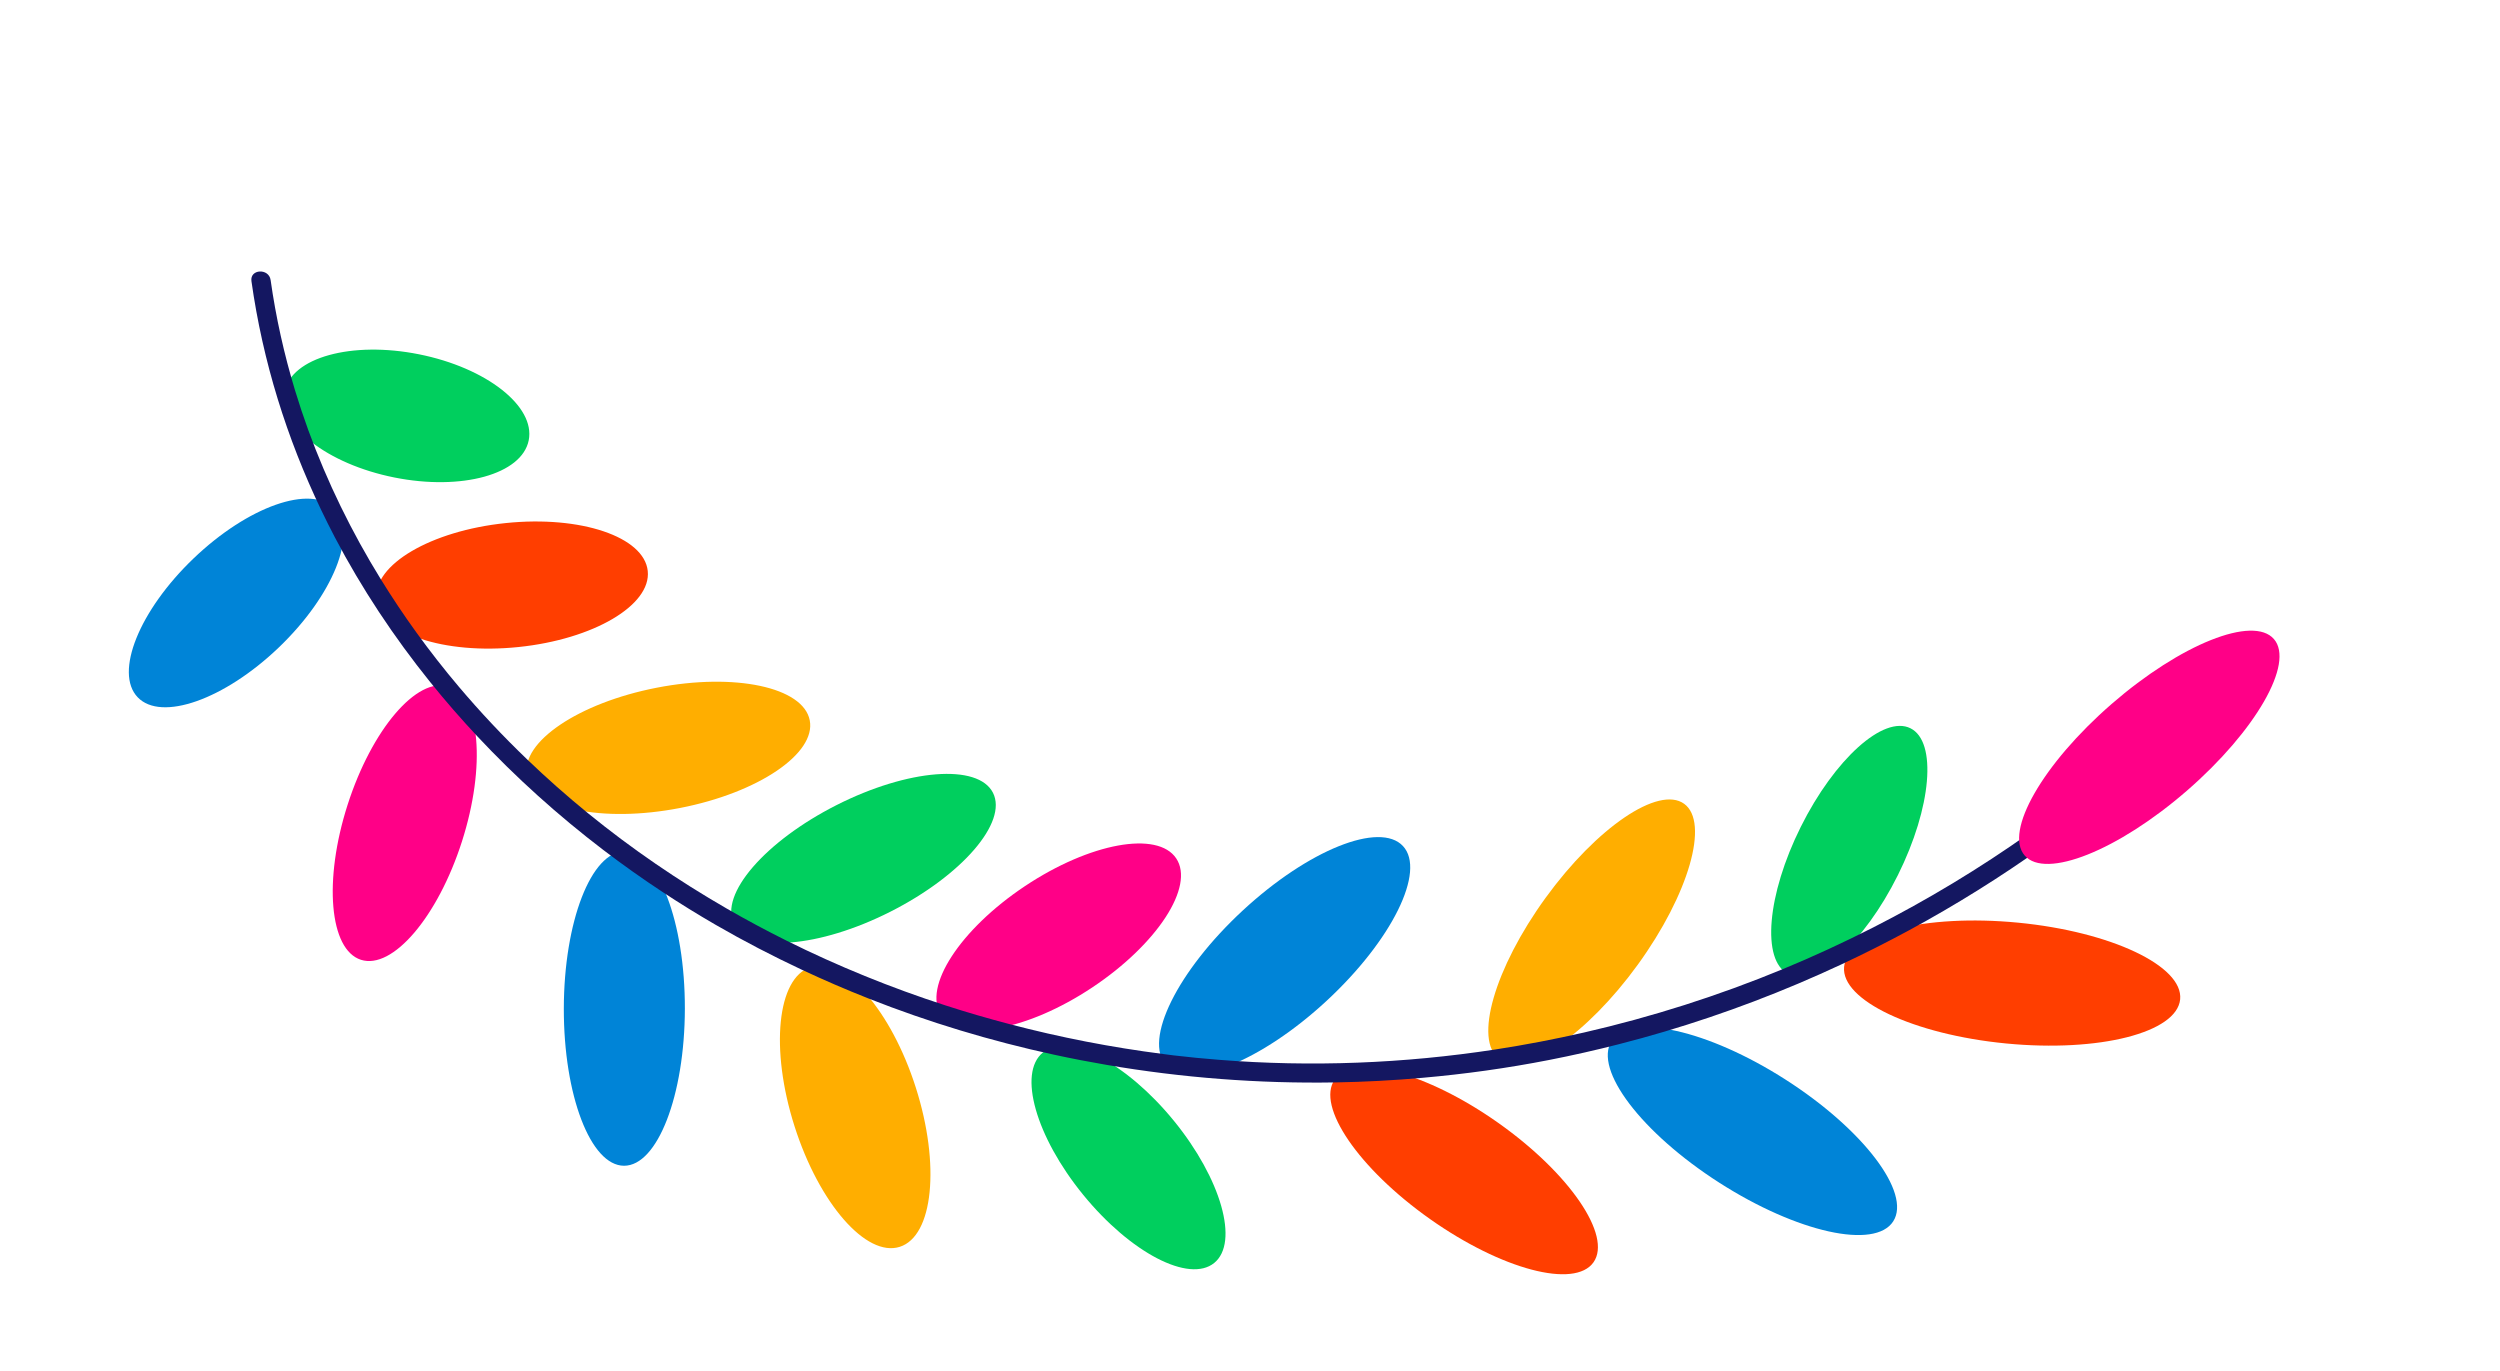
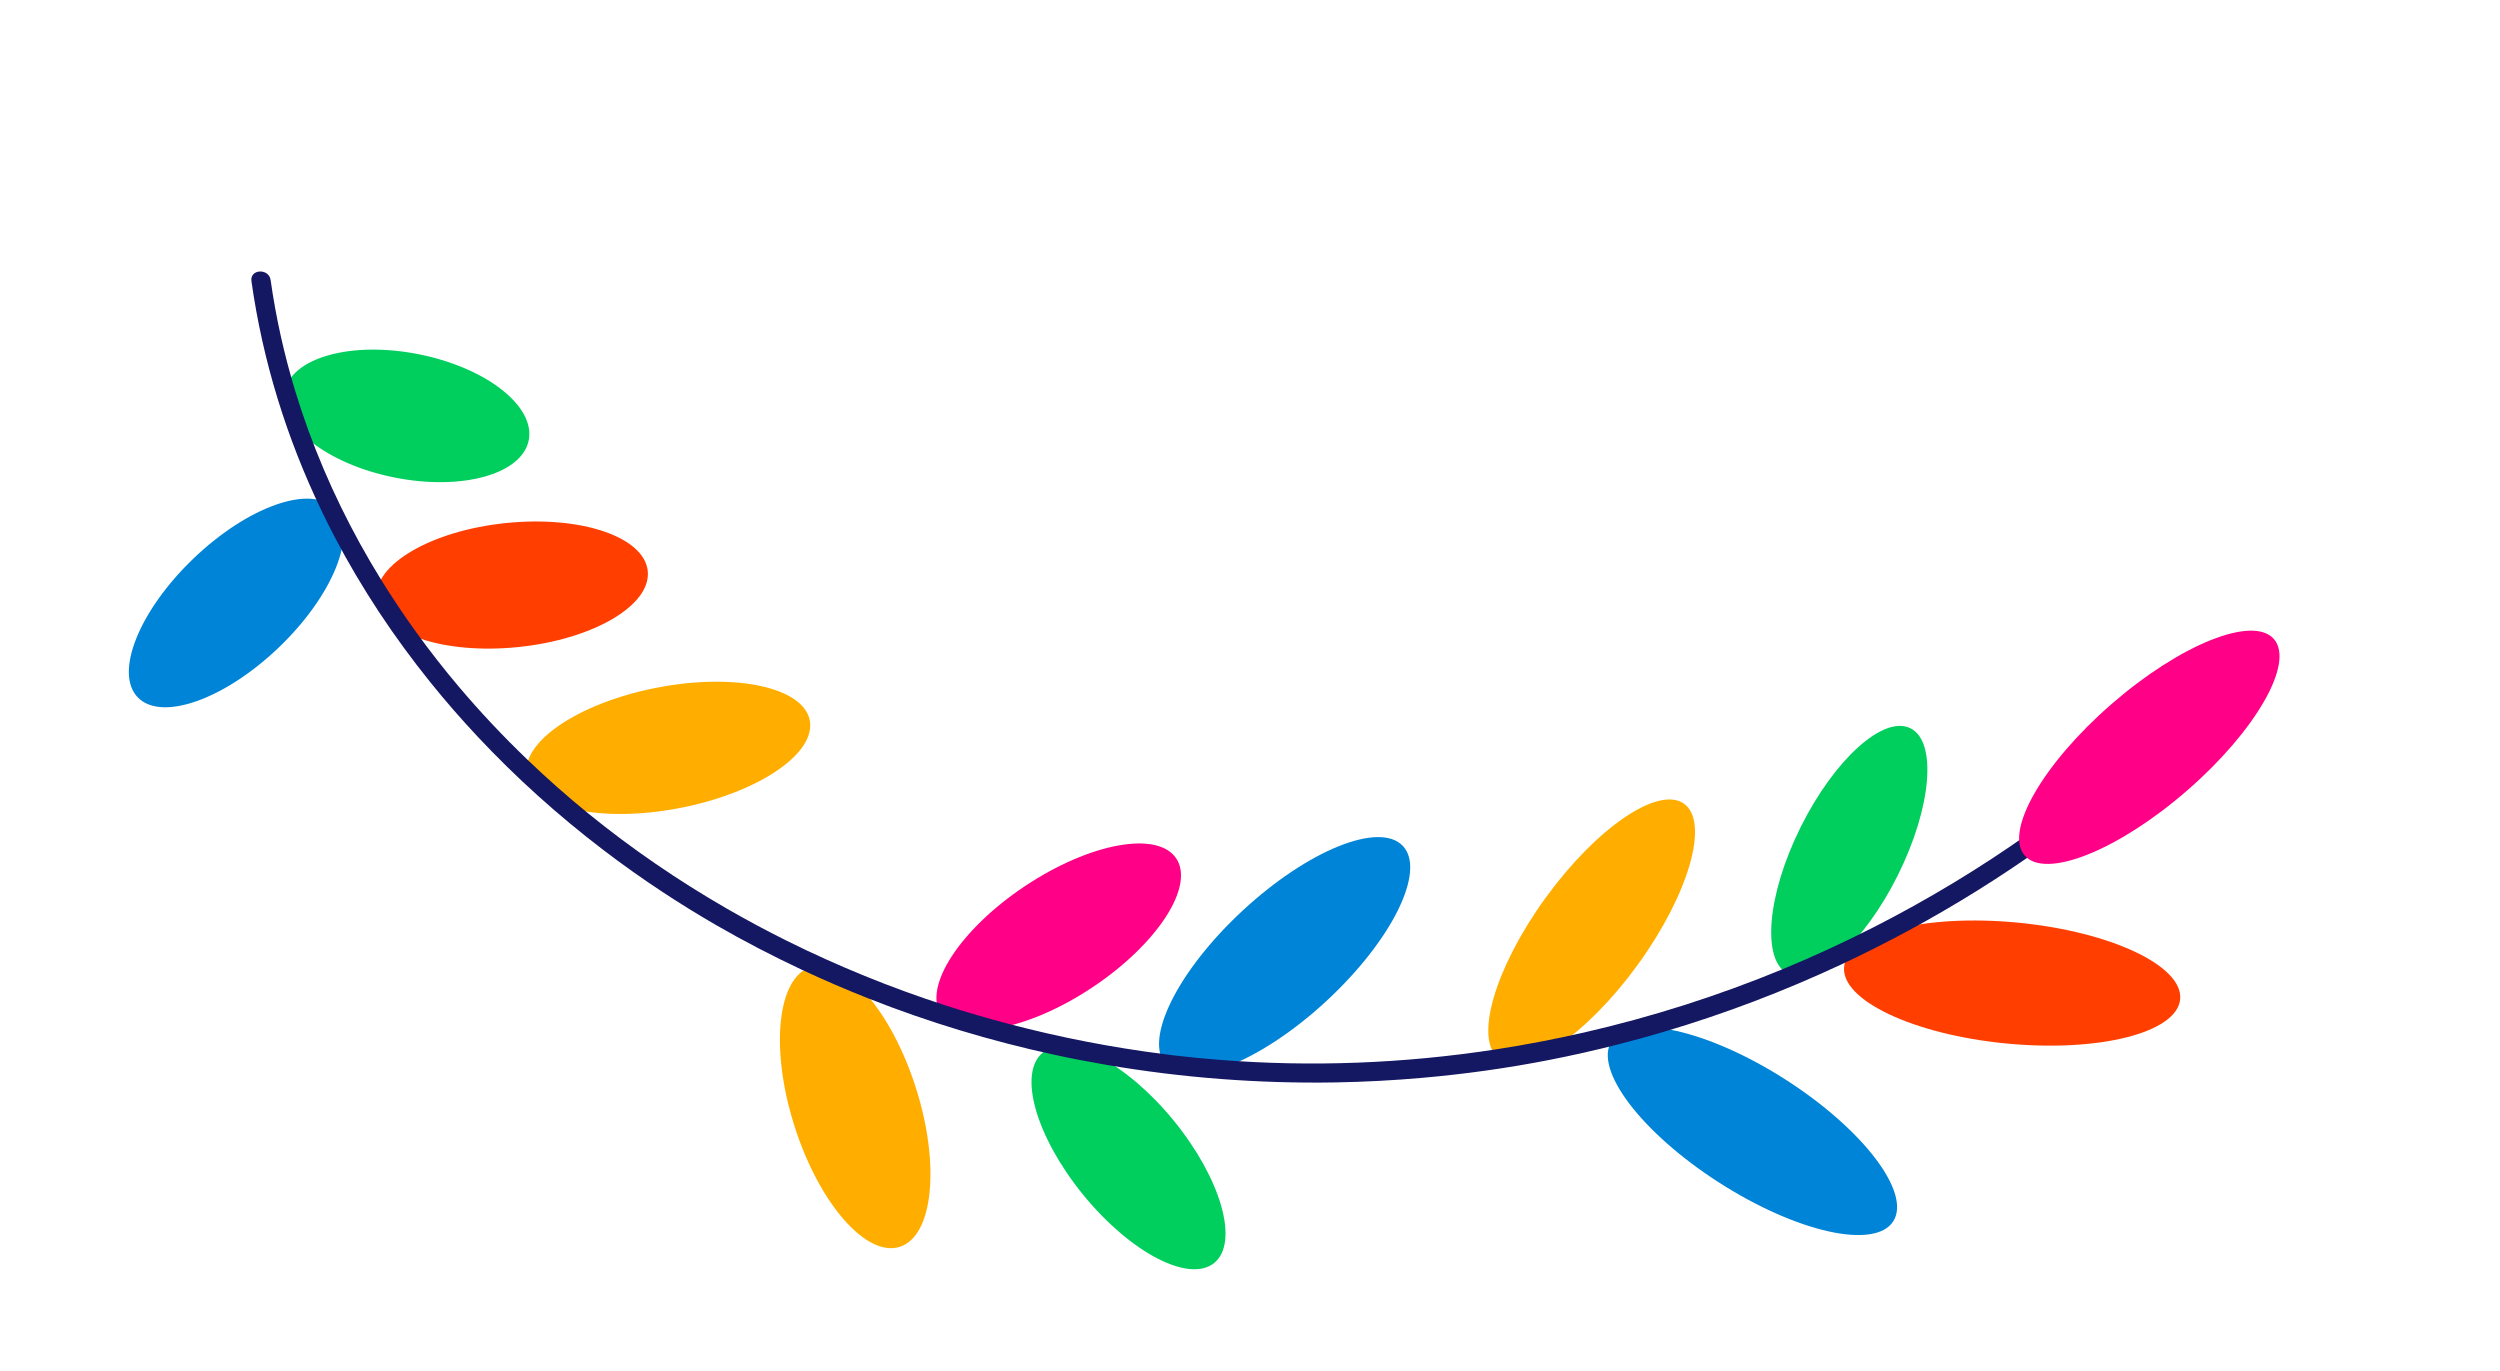
<svg xmlns="http://www.w3.org/2000/svg" id="DESIGNS" viewBox="0 0 991.78 544.09">
  <defs>
    <style>.cls-1{fill:#00cf5e;}.cls-2{fill:#0084d7;}.cls-3{fill:#ffae00;}.cls-4{fill:#ff0087;}.cls-5{fill:#ff3e00;}.cls-6{fill:#141761;}</style>
  </defs>
  <ellipse class="cls-2" cx="695.2" cy="448.71" rx="24.31" ry="66.33" transform="translate(-57.54 792.27) rotate(-57.37)" />
-   <ellipse class="cls-5" cx="580.83" cy="464.52" rx="23.39" ry="62.84" transform="translate(-133.67 671.01) rotate(-54.77)" />
  <ellipse class="cls-1" cx="447.7" cy="459.26" rx="23.22" ry="53.82" transform="translate(-189.5 386.25) rotate(-39.19)" />
  <ellipse class="cls-3" cx="339.27" cy="439.14" rx="25.25" ry="58.23" transform="translate(-117.35 123.79) rotate(-17.68)" />
-   <ellipse class="cls-2" cx="247.7" cy="400.13" rx="62.35" ry="24.01" transform="translate(-152.92 647.05) rotate(-89.89)" />
-   <ellipse class="cls-4" cx="160.57" cy="326.58" rx="56.92" ry="23.82" transform="translate(-199.43 379.8) rotate(-72.23)" />
  <ellipse class="cls-2" cx="93.68" cy="239.21" rx="54.09" ry="24.45" transform="translate(-139.44 131.27) rotate(-43.77)" />
  <ellipse class="cls-1" cx="161.34" cy="164.98" rx="24.92" ry="49.37" transform="translate(-32.08 290.84) rotate(-78.69)" />
  <ellipse class="cls-5" cx="203.17" cy="232.09" rx="54.09" ry="24.72" transform="translate(-22.82 22.16) rotate(-5.91)" />
  <ellipse class="cls-3" cx="265.15" cy="296.69" rx="57.14" ry="24.3" transform="translate(-51.78 56.09) rotate(-11.01)" />
-   <ellipse class="cls-1" cx="342.55" cy="340.56" rx="57.58" ry="23.69" transform="translate(-116.9 191.48) rotate(-26.86)" />
  <ellipse class="cls-4" cx="420.01" cy="371.59" rx="56.02" ry="24.13" transform="translate(-135.56 295.21) rotate(-33.67)" />
  <ellipse class="cls-2" cx="509.63" cy="379.12" rx="64" ry="24.45" transform="translate(-121.89 447.23) rotate(-42.8)" />
  <ellipse class="cls-3" cx="631.43" cy="369.46" rx="62.49" ry="22.59" transform="translate(-38.41 663.6) rotate(-54.04)" />
  <ellipse class="cls-1" cx="733.6" cy="337.58" rx="54.43" ry="21.51" transform="translate(104.37 843.75) rotate(-63.52)" />
  <ellipse class="cls-5" cx="798.23" cy="389.99" rx="24.08" ry="66.97" transform="translate(333.27 1147.01) rotate(-84.48)" />
-   <path class="cls-6" d="m806.46,332.92c-.58-.73-1.01-1.55-1.33-2.44-19.78,14.01-40.51,26.51-61.96,37.43-11.75,5.98-23.72,11.51-35.87,16.54-25.6,10.58-52,18.99-78.86,25.15-11.68,2.68-23.45,4.93-35.28,6.75-36.2,5.55-72.95,7-109.47,4.1-6.05-.48-12.09-1.05-18.12-1.77-1.37-.16-2.75-.36-4.12-.54-20.53-2.63-40.9-6.59-60.91-11.85-8.54-2.24-17.02-4.7-25.42-7.42-21.66-7.01-42.76-15.59-63.06-25.69-8.02-3.99-15.91-8.22-23.65-12.68-19.38-11.17-37.87-23.81-55.18-37.91-8.34-6.79-16.4-13.93-24.17-21.39-9.47-9.09-18.49-18.67-27.01-28.74-5.89-6.97-11.52-14.16-16.87-21.56-4.94-6.83-9.62-13.84-14.05-21.01-11.58-18.76-21.33-38.63-28.87-59.37-1.89-5.21-3.65-10.48-5.26-15.8-4.29-14.2-7.55-28.76-9.64-43.61-.67-4.79-8.29-4.42-7.61.41,4.5,31.98,14.06,62.39,27.65,90.77,1.74,3.64,3.55,7.25,5.42,10.83,10.66,20.34,23.42,39.55,37.85,57.48,5.97,7.42,12.23,14.61,18.75,21.57,15.31,16.34,32.05,31.39,49.87,44.98,7.72,5.89,15.64,11.51,23.73,16.83,6.85,4.51,13.83,8.82,20.91,12.92,11.1,6.42,22.49,12.32,34.09,17.77,8.71,4.08,17.54,7.9,26.5,11.43,23.85,9.42,48.52,16.87,73.67,22.32,6.9,1.5,13.84,2.84,20.8,4.03,29.89,5.12,60.33,7.47,90.81,6.96,11.51-.2,23.02-.81,34.51-1.83,16.84-1.48,33.63-3.82,50.28-7.08,9.21-1.8,18.36-3.87,27.45-6.2,6.12-1.56,12.21-3.24,18.27-5.04,23.98-7.11,47.45-16.04,70.17-26.66,9.12-4.27,18.12-8.81,26.99-13.61,18.36-9.95,36.13-21.03,53.17-33.19-1.72-.63-3.14-1.57-4.18-2.88Z" />
+   <path class="cls-6" d="m806.46,332.92c-.58-.73-1.01-1.55-1.33-2.44-19.78,14.01-40.51,26.51-61.96,37.43-11.75,5.98-23.72,11.51-35.87,16.54-25.6,10.58-52,18.99-78.86,25.15-11.68,2.68-23.45,4.93-35.28,6.75-36.2,5.55-72.95,7-109.47,4.1-6.05-.48-12.09-1.05-18.12-1.77-1.37-.16-2.75-.36-4.12-.54-20.53-2.63-40.9-6.59-60.91-11.85-8.54-2.24-17.02-4.7-25.42-7.42-21.66-7.01-42.76-15.59-63.06-25.69-8.02-3.99-15.91-8.22-23.65-12.68-19.38-11.17-37.87-23.81-55.18-37.91-8.34-6.79-16.4-13.93-24.17-21.39-9.47-9.09-18.49-18.67-27.01-28.74-5.89-6.97-11.52-14.16-16.87-21.56-4.94-6.83-9.62-13.84-14.05-21.01-11.58-18.76-21.33-38.63-28.87-59.37-1.89-5.21-3.65-10.48-5.26-15.8-4.29-14.2-7.55-28.76-9.64-43.61-.67-4.79-8.29-4.42-7.61.41,4.5,31.98,14.06,62.39,27.65,90.77,1.74,3.64,3.55,7.25,5.42,10.83,10.66,20.34,23.42,39.55,37.85,57.48,5.97,7.42,12.23,14.61,18.75,21.57,15.31,16.34,32.05,31.39,49.87,44.98,7.72,5.89,15.64,11.51,23.73,16.83,6.85,4.51,13.83,8.82,20.91,12.92,11.1,6.42,22.49,12.32,34.09,17.77,8.71,4.08,17.54,7.9,26.5,11.43,23.85,9.42,48.52,16.87,73.67,22.32,6.9,1.5,13.84,2.84,20.8,4.03,29.89,5.12,60.33,7.47,90.81,6.96,11.51-.2,23.02-.81,34.51-1.83,16.84-1.48,33.63-3.82,50.28-7.08,9.21-1.8,18.36-3.87,27.45-6.2,6.12-1.56,12.21-3.24,18.27-5.04,23.98-7.11,47.45-16.04,70.17-26.66,9.12-4.27,18.12-8.81,26.99-13.61,18.36-9.95,36.13-21.03,53.17-33.19-1.72-.63-3.14-1.57-4.18-2.88" />
  <ellipse class="cls-4" cx="852.67" cy="296.5" rx="65.48" ry="22.78" transform="translate(14.5 631.8) rotate(-40.98)" />
</svg>